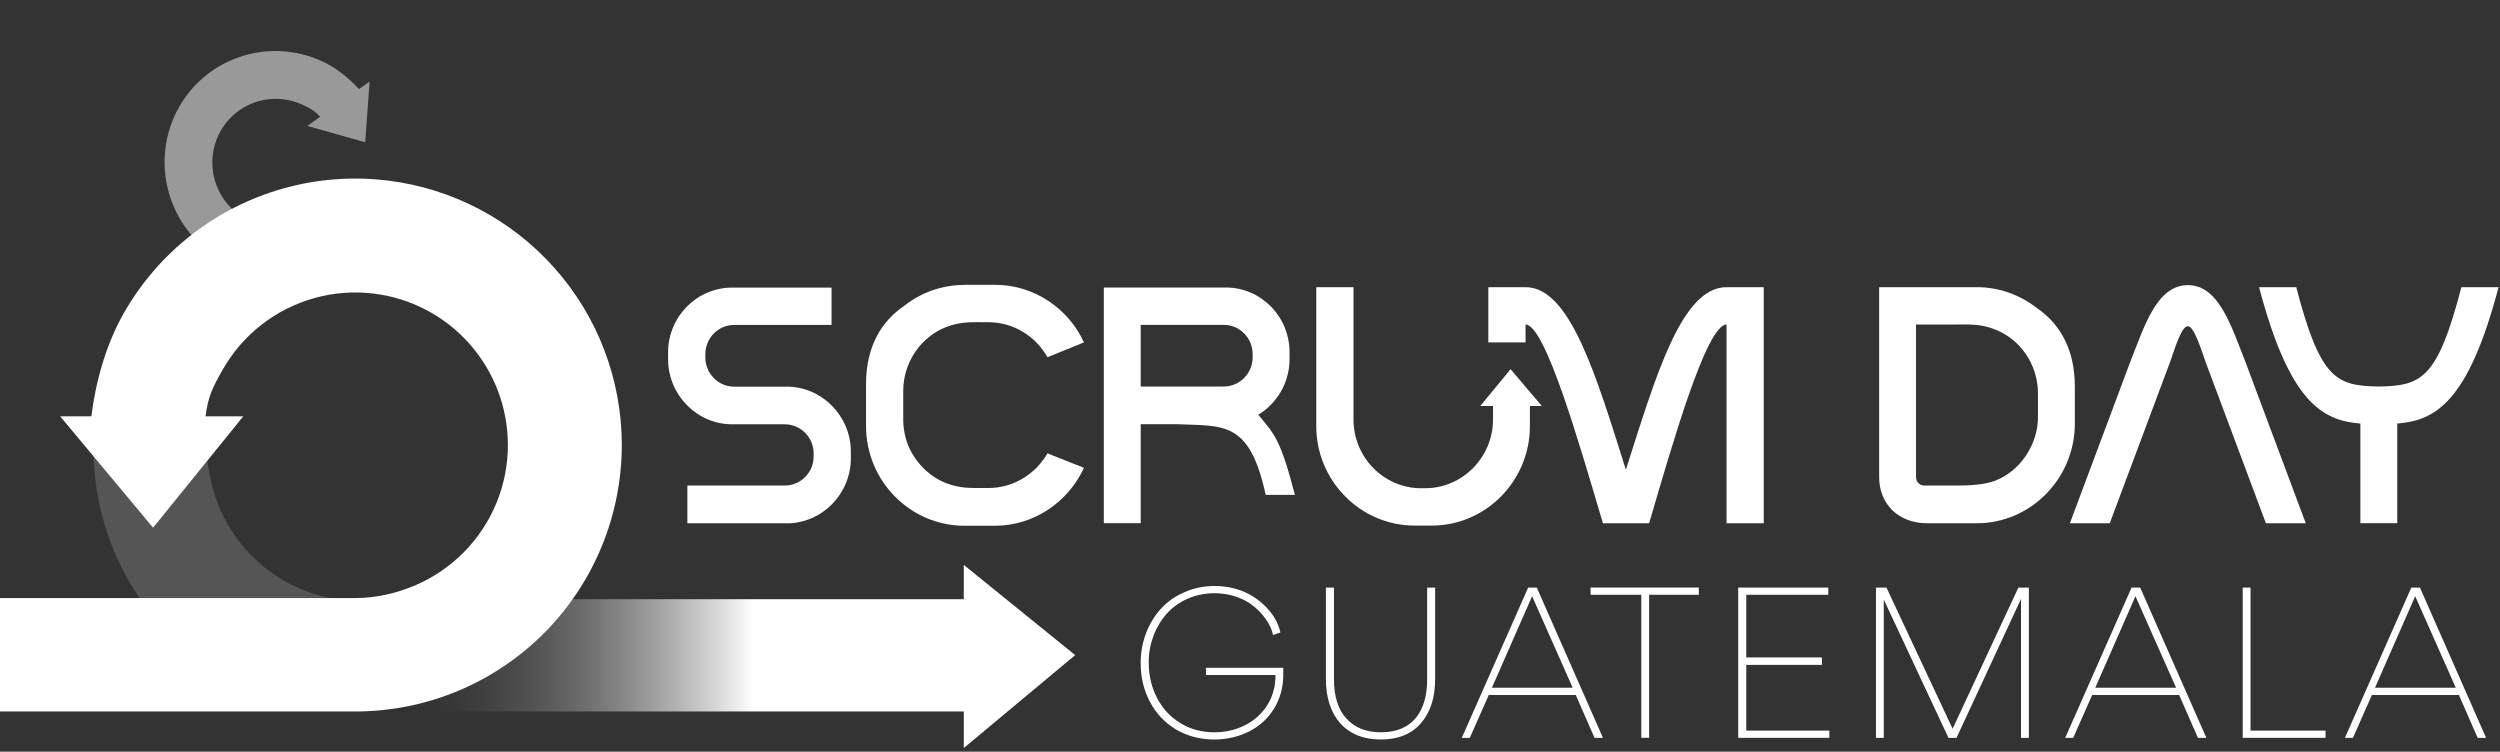
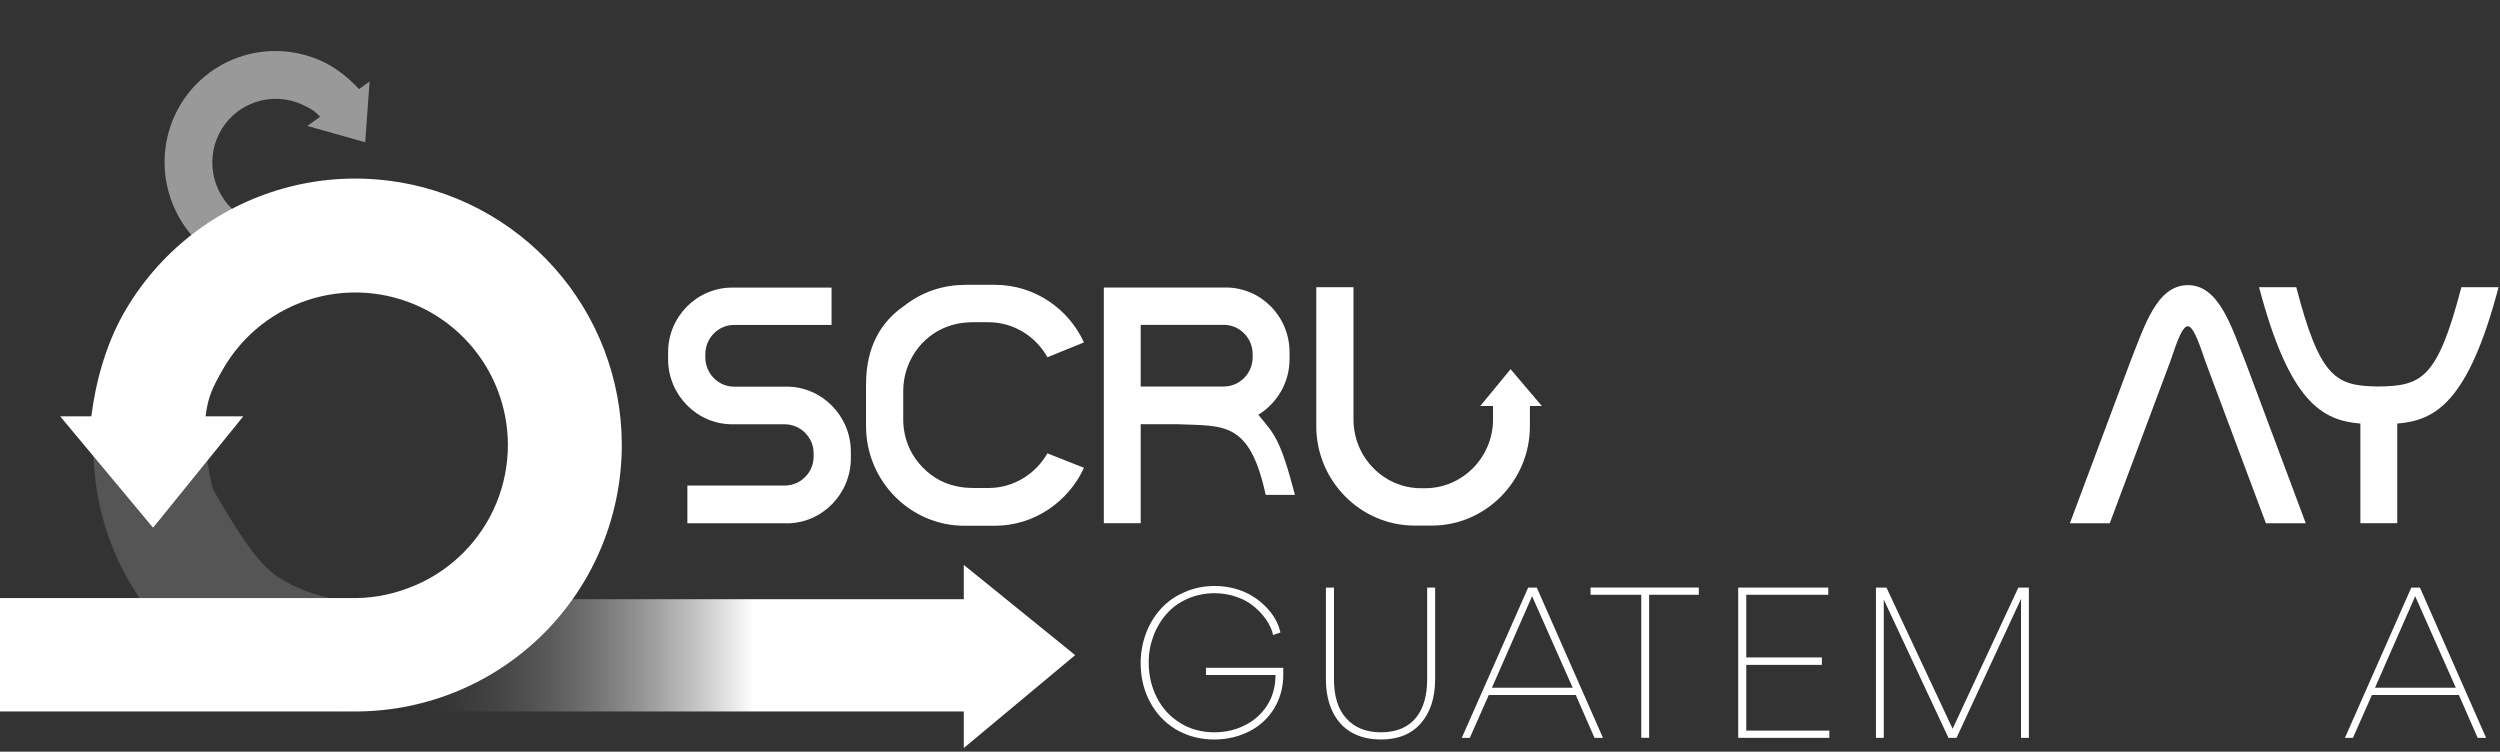
<svg xmlns="http://www.w3.org/2000/svg" width="602" height="181" viewBox="0 0 602 181" fill="none">
  <rect x="0" y="0" width="602" height="181" fill="#333333" stroke="none" />
  <path d="M309.01 160.792V162.582C309.01 166.902 307.32 170.772 304.44 173.552C301.56 176.332 297.24 178.072 292.38 178.072C288.95 178.072 285.88 177.232 283.15 175.642C280.47 174.002 278.39 171.822 276.9 168.992C275.41 166.212 274.67 163.082 274.67 159.612C274.67 154.602 276.51 149.882 279.58 146.562C281.12 144.872 283 143.532 285.24 142.592C287.47 141.602 289.91 141.102 292.54 141.102C296.01 141.102 299.34 142.092 301.72 143.632C302.91 144.372 303.95 145.222 304.9 146.212C306.79 148.142 307.88 150.232 308.33 152.312L306.54 152.912C306.19 150.782 304.26 147.602 301.08 145.372C299 143.932 295.87 142.842 292.49 142.842C287.82 142.842 283.66 144.732 280.98 147.752C278.25 150.782 276.61 155.002 276.61 159.462C276.61 162.592 277.25 165.412 278.59 168.002C279.88 170.532 281.72 172.572 284.15 174.062C286.58 175.602 289.36 176.342 292.49 176.342C300.28 176.342 307.13 171.082 307.13 162.692V162.542H290.4V160.802H309.01V160.792Z" fill="white" />
  <path d="M345.58 141.491V163.481C345.58 168.001 344.44 171.521 342.16 174.151C339.88 176.781 336.65 178.071 332.48 178.071C323.8 178.071 319.28 172.161 319.28 163.581V141.491H321.22V163.531C321.22 167.701 322.21 170.881 324.25 173.061C326.24 175.241 329.01 176.341 332.54 176.341C340.28 176.341 343.66 171.131 343.66 163.591V141.501H345.6L345.58 141.491Z" fill="white" />
  <path d="M352 177.671L367.98 141.491H370.06L385.99 177.671H383.96L379.44 167.351H358.5L353.93 177.671H351.99H352ZM378.71 165.611L368.93 143.571L359.25 165.611H378.71Z" fill="white" />
  <path d="M383.01 143.221V141.481H409.07V143.221H397.11V177.661H395.22V143.221H383.01Z" fill="white" />
  <path d="M440.25 143.221H420.5V158.311H438.71V160.101H420.5V175.931H440.5V177.671H418.56V141.491H440.25V143.231V143.221Z" fill="white" />
  <path d="M453.62 177.671H451.73V141.491H454.26L470.19 175.491L486.02 141.491H488.55V177.671H486.66V144.221L471.13 177.671H469.19L453.61 144.371V177.671H453.62Z" fill="white" />
-   <path d="M497.3 177.671L513.28 141.491H515.36L531.29 177.671H529.26L524.74 167.351H503.8L499.23 177.671H497.29H497.3ZM524 165.611L514.22 143.571L504.54 165.611H524Z" fill="white" />
-   <path d="M541.92 175.931H559.99V177.671H540.04V141.491H541.93V175.931H541.92Z" fill="white" />
  <path d="M564.66 177.671L580.64 141.491H582.72L598.65 177.671H596.62L592.1 167.351H571.16L566.59 177.671H564.66ZM591.36 165.611L581.58 143.571L571.9 165.611H591.36Z" fill="white" />
-   <path opacity="0.17" d="M82.28 171.281C73.91 170.271 62.54 168.001 55.19 163.861C47.85 159.721 41.39 154.181 36.19 147.551C30.99 140.921 27.15 133.331 24.88 125.211C22.61 117.091 21.97 108.611 22.98 100.251H49.49C48.91 105.041 50 113.191 51.3 117.841C52.6 122.491 54.8 126.831 57.77 130.631C60.75 134.431 64.44 137.601 68.64 139.971C72.84 142.341 77.47 143.851 82.26 144.431V171.281H82.28Z" fill="white" />
+   <path opacity="0.17" d="M82.28 171.281C73.91 170.271 62.54 168.001 55.19 163.861C47.85 159.721 41.39 154.181 36.19 147.551C30.99 140.921 27.15 133.331 24.88 125.211C22.61 117.091 21.97 108.611 22.98 100.251H49.49C48.91 105.041 50 113.191 51.3 117.841C60.75 134.431 64.44 137.601 68.64 139.971C72.84 142.341 77.47 143.851 82.26 144.431V171.281H82.28Z" fill="white" />
  <path d="M232.08 180.121V171.322H82.269V144.291H232.08V136.031L258.9 157.751L232.08 180.121Z" fill="url(#paint0_linear_223_1155)" />
  <path opacity="0.5" d="M44.616 54.7L44.665 54.769C46.708 57.636 49.286 60.08 52.25 61.965C55.242 63.867 58.573 65.159 62.055 65.776C65.537 66.387 69.096 66.307 72.536 65.541C75.924 64.782 79.126 63.38 81.969 61.395L87.007 57.804L80.333 48.438L75.465 51.907C73.82 53.069 71.928 53.854 69.959 54.295C67.991 54.736 65.953 54.776 63.96 54.428C61.965 54.076 60.058 53.335 58.345 52.249C56.647 51.169 55.172 49.769 54.004 48.129L53.975 48.088C51.804 45.013 50.82 41.256 51.205 37.528C51.59 33.778 53.335 30.317 56.108 27.787C57.585 26.434 59.322 25.388 61.209 24.71C63.103 24.028 65.118 23.725 67.137 23.822C69.158 23.923 71.141 24.417 72.974 25.283C74.807 26.149 75.718 26.622 77.089 28.122L74 30.323L87.944 34.255L89 19.634L86.445 21.455C84.049 18.834 81.004 16.376 77.801 14.868C74.599 13.354 71.135 12.487 67.607 12.317C64.084 12.145 60.56 12.67 57.247 13.867C53.949 15.054 50.927 16.881 48.341 19.241C48.327 19.251 48.31 19.263 48.299 19.276C43.481 23.687 40.449 29.726 39.777 36.254C39.097 42.773 40.825 49.33 44.616 54.7Z" fill="white" />
  <path d="M149.73 106.901V107.101C149.73 115.461 148.1 123.741 144.94 131.471C141.75 139.271 137.05 146.361 131.12 152.351C125.18 158.331 118.13 163.081 110.36 166.341C102.7 169.541 94.51 171.241 86.21 171.321H0V144.011H85.71C90.53 143.991 95.31 142.901 99.76 141.041C104.21 139.181 108.24 136.451 111.64 133.031C115.04 129.601 117.73 125.541 119.56 121.081C121.37 116.651 122.3 111.911 122.3 107.131V107.011C122.26 98.071 118.96 89.451 113.03 82.771C107.07 76.051 98.86 71.761 89.94 70.691C85.18 70.111 80.34 70.481 75.72 71.771C71.08 73.061 66.73 75.251 62.93 78.221C59.13 81.201 55.95 84.891 53.58 89.091C51.21 93.291 50.09 95.461 49.5 100.251H58.58L36.86 127.071L14.49 100.251H22C23.03 91.881 25.55 82.931 29.7 75.601C33.84 68.261 39.39 61.811 46.03 56.621C52.66 51.431 60.26 47.591 68.38 45.341C76.46 43.091 84.89 42.461 93.21 43.461C93.25 43.461 93.3 43.461 93.34 43.471C108.86 45.361 123.16 52.861 133.54 64.561C143.92 76.231 149.66 91.291 149.73 106.901Z" fill="white" />
  <path d="M356.45 97.761H371.27L363.75 88.901L356.45 97.761Z" fill="white" />
  <path d="M189.44 126.001H165.52V116.921H188.96C192.8 116.921 195.92 113.761 195.92 109.951V109.141C195.92 105.331 192.8 102.171 188.96 102.171H176.32C167.84 102.171 160.88 95.112 160.88 86.522V84.822C160.88 76.222 167.84 69.251 176.32 69.251H200.24V78.251H176.72C172.96 78.251 169.84 81.412 169.84 85.311V86.041C169.84 89.931 172.96 93.102 176.72 93.102H189.44C197.92 93.102 204.88 100.161 204.88 108.751V110.371C204.88 118.971 197.92 126.021 189.44 126.021V126.001Z" fill="white" />
  <path d="M232.22 68.582H239.58C249.02 68.582 257.26 74.261 261.02 82.451L252.22 86.022C249.42 80.992 244.06 77.591 238.06 77.591C234.38 77.591 231.42 77.352 227.9 78.731C221.74 81.082 217.5 87.242 217.5 94.141V101.442C217.58 104.202 218.3 106.872 219.66 109.232C221.5 112.392 224.3 114.912 227.66 116.292C231.42 117.672 233.26 117.512 238.06 117.512C244.06 117.512 249.42 114.102 252.22 109.162L261.02 112.652C257.26 120.842 249.02 126.602 239.58 126.602H232.22C219.18 126.602 208.54 115.812 208.54 102.602V92.541C208.54 83.541 212.14 77.462 217.74 73.641C221.74 70.481 226.78 68.612 232.22 68.612V68.582Z" fill="white" />
  <path d="M303 99.881C306.92 104.581 308.3 105.711 311.82 119.171H304.78C300.89 101.261 294.67 102.631 283.48 102.151H274.68V125.991H265.8V69.231H295.16C303.64 69.231 310.52 76.201 310.52 84.801V86.501C310.52 92.181 307.48 97.121 303 99.881ZM274.68 93.071H294.68C298.52 93.071 301.64 89.911 301.64 86.011V85.281C301.64 81.391 298.52 78.221 294.68 78.221H274.68V93.071Z" fill="white" />
  <path d="M359.52 101.021V97.201H368.4V102.641C368.4 115.781 357.76 126.561 344.8 126.561H340.64C327.6 126.561 316.96 115.771 316.96 102.641V69.151H325.92V101.021C325.92 110.101 333.2 117.561 342.16 117.561H343.2C352.16 117.561 359.52 110.101 359.52 101.021Z" fill="white" />
-   <path d="M415.75 126.001V78.151C410.87 78.151 402.55 107.511 397.11 126.001H385.99C380.47 107.511 372.15 78.151 367.35 78.151V82.451H358.39V69.151H367.35C378.07 69.151 384.31 90.321 391.51 113.101C398.79 90.311 404.95 69.151 415.75 69.151H424.71V126.001H415.75Z" fill="white" />
-   <path d="M476.02 69.151C481.46 69.151 486.42 71.021 490.5 74.181C496.02 77.991 499.62 84.071 499.62 93.081V102.001C499.62 115.221 488.98 126.001 476.02 126.001H464.1C457.06 126.001 452.5 121.301 452.5 114.891V69.151H476.02ZM461.38 114.891C461.38 116.031 462.26 116.921 463.38 116.921H471.06C474.5 116.921 477.7 116.761 480.58 115.701C483.94 114.321 486.74 111.811 488.5 108.641C489.86 106.291 490.66 103.611 490.74 100.851V94.691C490.74 87.801 486.5 81.631 480.26 79.281C476.9 77.981 474.5 78.141 471.06 78.141H461.38V114.891Z" fill="white" />
  <path d="M531.07 87.071C529.15 81.311 527.95 78.561 526.83 78.561C525.63 78.561 524.51 81.321 522.59 87.071L508.03 126.001H498.43L512.99 87.071C516.35 78.641 519.31 68.661 526.83 68.661C534.35 68.661 537.31 78.631 540.67 87.071L555.23 126.001H545.63L531.07 87.071Z" fill="white" />
  <path d="M577.26 101.991V125.991H568.38V101.991C559.1 101.261 551.26 96.721 543.98 69.151H552.94C558.701 91.291 562.541 92.911 572.781 93.071C583.101 92.911 586.94 91.291 592.701 69.151H601.66C594.38 96.721 586.54 101.261 577.26 101.991Z" fill="white" />
  <defs>
    <linearGradient id="paint0_linear_223_1155" x1="181.5" y1="158.001" x2="82" y2="158.001" gradientUnits="userSpaceOnUse">
      <stop stop-color="white" />
      <stop offset="1" stop-opacity="0" />
    </linearGradient>
  </defs>
</svg>